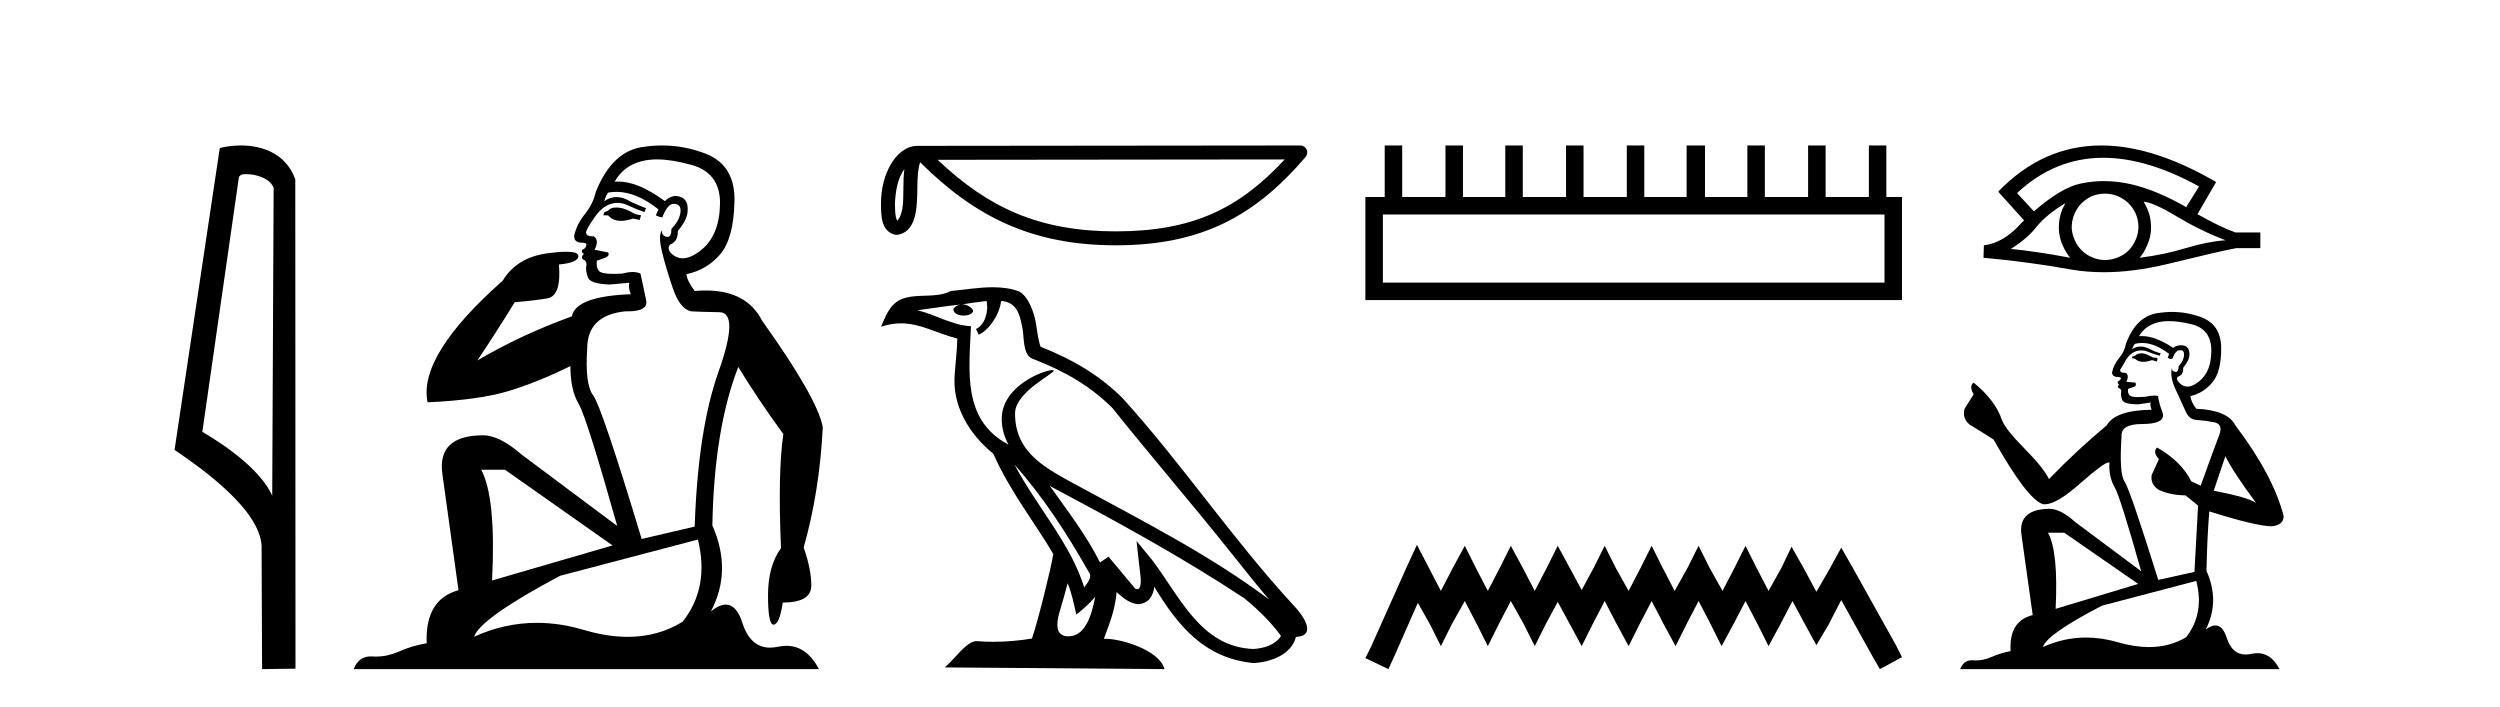
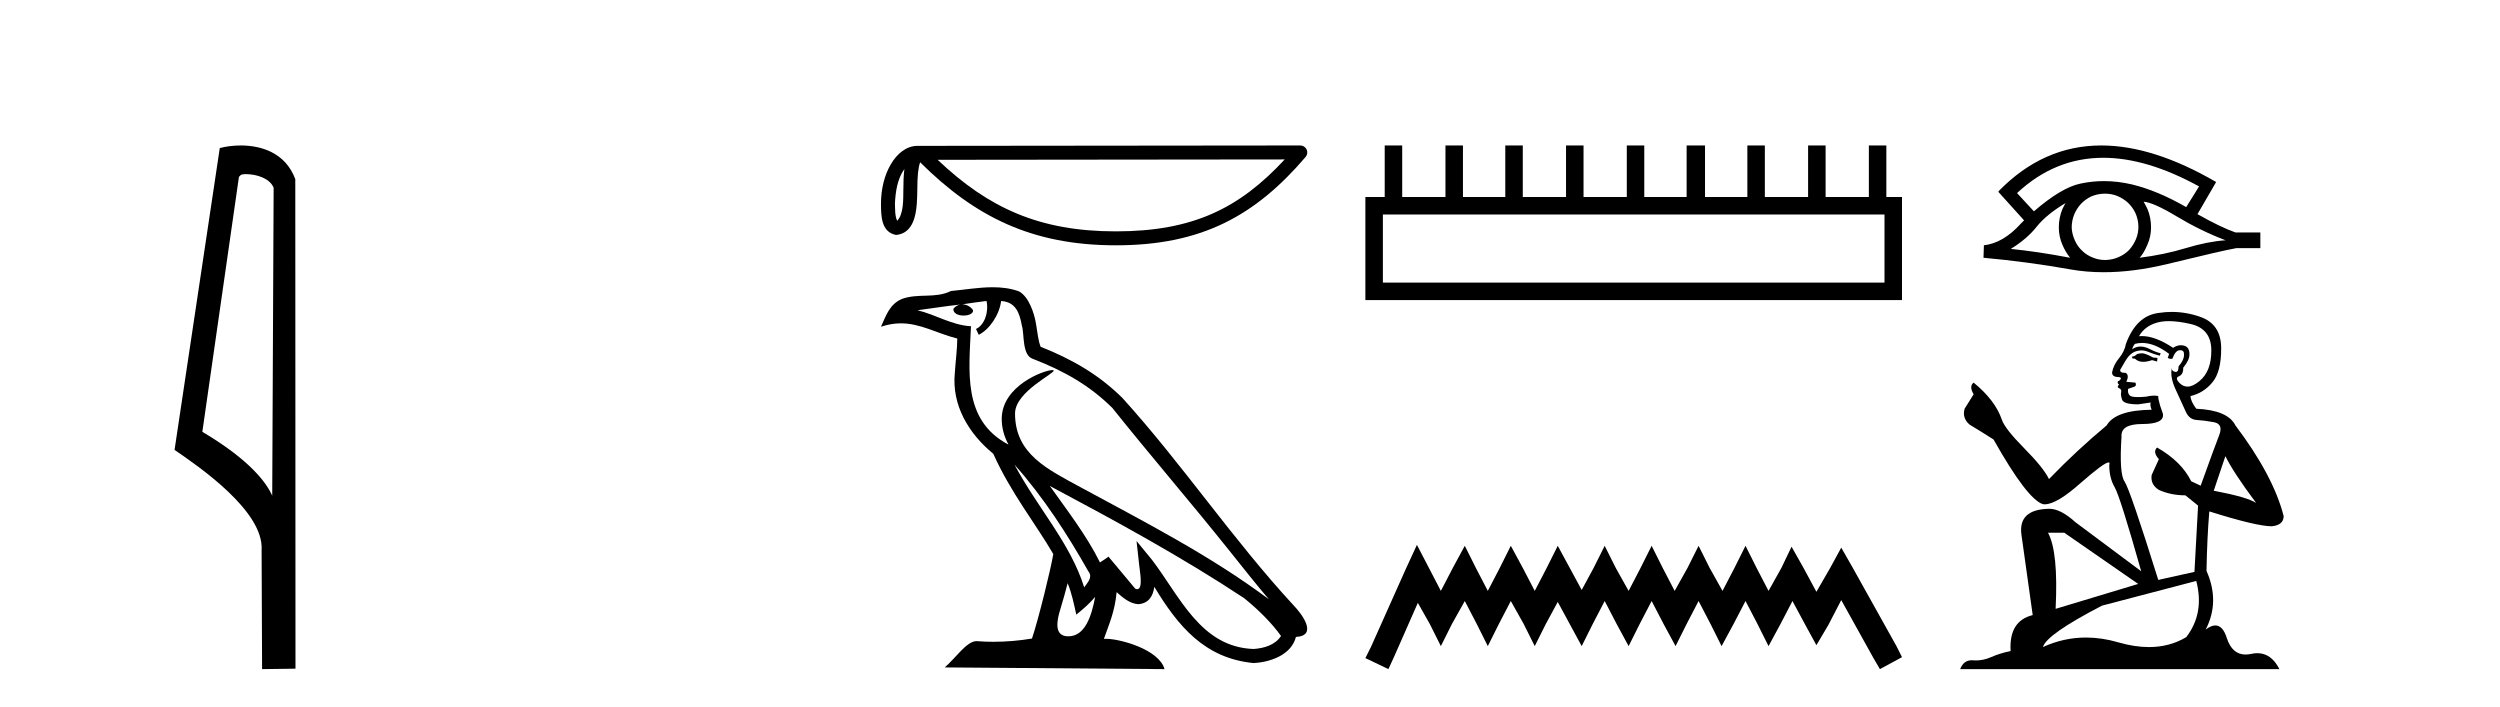
<svg xmlns="http://www.w3.org/2000/svg" width="145.0" height="41.0">
  <path d="M 14.259 10.1 C 14.884 10.1 15.648 10.34 15.871 10.89 L 15.789 28.751 L 15.789 28.751 C 15.473 28.034 14.531 26.699 11.736 25.046 L 13.858 10.263 C 13.958 10.157 13.955 10.1 14.259 10.1 ZM 15.789 28.751 L 15.789 28.751 C 15.789 28.751 15.789 28.751 15.789 28.751 L 15.789 28.751 L 15.789 28.751 ZM 13.962 8.437 C 13.484 8.437 13.053 8.505 12.747 8.588 L 10.124 26.094 C 11.512 27.044 15.325 29.648 15.173 31.91 L 15.201 38.809 L 17.138 38.783 L 17.127 10.393 C 16.551 8.837 15.12 8.437 13.962 8.437 Z" style="fill:#000000;stroke:none" />
-   <path d="M 35.746 12.036 Q 35.492 12.036 35.373 12.129 Q 35.236 12.266 35.048 12.3 L 34.997 12.488 L 35.27 12.488 Q 35.54 12.81 36.018 12.81 Q 36.327 12.81 36.722 12.676 L 37.098 12.761 L 37.183 12.488 L 36.842 12.419 Q 36.278 12.078 35.902 12.044 Q 35.819 12.036 35.746 12.036 ZM 38.105 9.246 Q 38.944 9.246 40.053 9.55 Q 41.795 10.011 41.761 11.839 Q 41.727 13.649 40.668 14.503 Q 40.074 14.98 39.597 14.98 Q 39.237 14.98 38.943 14.708 Q 38.652 14.401 38.874 14.179 Q 39.318 14.025 39.318 13.393 Q 39.882 12.71 39.882 12.232 Q 39.95 11.395 39.131 11.36 Q 38.755 11.446 38.567 11.668 Q 37.024 10.53 35.865 10.53 Q 35.754 10.53 35.646 10.541 L 35.646 10.541 Q 36.176 9.601 37.235 9.345 Q 37.626 9.246 38.105 9.246 ZM 35.752 11.128 Q 36.919 11.128 38.191 12.146 L 38.037 12.488 Q 38.276 12.607 38.413 12.607 Q 38.721 11.822 39.062 11.822 Q 39.506 11.822 39.472 12.266 Q 39.438 12.761 38.943 13.274 Q 38.943 13.743 38.715 13.743 Q 38.685 13.743 38.652 13.735 Q 38.345 13.649 38.413 13.359 L 38.413 13.359 Q 38.157 13.581 38.396 14.606 Q 38.652 15.648 39.045 16.775 Q 39.438 17.902 40.07 18.056 Q 40.565 18.09 41.727 18.107 Q 42.888 18.124 41.693 21.506 Q 40.48 24.888 40.292 30.542 L 37.217 31.26 Q 34.894 23.573 34.399 22.924 Q 33.921 22.292 34.058 20.225 Q 34.058 18.278 36.278 18.056 Q 36.342 18.058 36.403 18.058 Q 37.62 18.058 37.474 17.407 Q 37.337 16.741 37.149 15.87 Q 36.961 15.776 36.696 15.776 Q 36.432 15.776 36.09 15.87 Q 35.817 15.886 35.597 15.886 Q 34.884 15.886 34.741 15.716 Q 34.553 15.494 34.621 15.118 L 35.151 14.93 Q 35.373 14.811 35.27 14.64 L 34.485 14.486 Q 34.775 13.923 34.433 13.701 Q 34.384 13.704 34.34 13.704 Q 33.989 13.704 33.989 13.461 Q 34.058 13.205 34.485 12.607 Q 34.894 12.01 35.39 11.839 Q 35.603 11.768 35.817 11.768 Q 36.116 11.768 36.415 11.907 Q 36.91 12.146 37.371 12.3 L 37.474 12.078 Q 37.064 11.924 36.585 11.702 Q 36.153 11.429 35.757 11.429 Q 35.387 11.429 35.048 11.668 Q 35.151 11.326 35.27 11.173 Q 35.509 11.128 35.752 11.128 ZM 29.292 27.246 L 35.526 31.635 L 28.54 33.668 Q 28.78 28.851 27.908 27.246 ZM 40.48 31.294 Q 41.163 34.078 39.592 36.059 Q 38.174 36.937 36.409 36.937 Q 35.218 36.937 33.87 36.538 Q 32.48 36.124 31.141 36.124 Q 29.27 36.124 27.498 36.93 Q 27.84 35.871 32.486 33.395 L 40.48 31.294 ZM 38.405 8.437 Q 37.908 8.437 37.405 8.508 Q 35.526 8.696 34.553 11.138 Q 34.399 11.822 33.938 12.402 Q 33.46 12.983 33.306 13.649 Q 33.272 14.076 33.75 14.076 Q 34.211 14.076 33.87 14.452 Q 33.733 14.452 33.75 14.572 Q 33.767 14.708 33.87 14.708 Q 33.648 14.965 33.853 15.067 Q 34.058 15.152 34.006 15.426 Q 33.955 15.682 34.092 16.075 Q 34.211 16.468 35.373 16.502 L 36.5 16.399 L 36.5 16.399 Q 36.432 16.69 36.585 17.065 Q 33.391 17.185 33.169 18.347 Q 30.163 19.44 27.686 20.909 Q 28.728 19.354 29.856 17.527 Q 30.949 17.441 31.752 17.305 Q 32.571 17.151 32.418 15.34 Q 33.545 15.238 33.545 14.845 Q 33.545 14.601 32.852 14.601 Q 32.43 14.601 31.752 14.691 Q 29.975 14.93 29.155 16.28 Q 24.236 20.635 24.8 23.334 Q 27.789 23.197 29.48 22.685 Q 31.171 22.173 33.084 21.233 Q 33.084 22.634 33.562 23.42 Q 34.023 24.205 35.8 30.508 L 30.266 26.374 Q 28.967 25.247 28.028 25.247 Q 25.363 25.247 25.654 27.468 L 26.593 34.232 Q 24.646 34.761 24.748 37.306 Q 23.86 37.46 23.109 37.802 Q 22.46 38.082 21.798 38.082 Q 21.693 38.082 21.589 38.075 Q 21.541 38.072 21.496 38.072 Q 20.801 38.072 20.512 38.809 L 47.5 38.809 Q 46.788 37.457 45.614 37.457 Q 45.379 37.457 45.126 37.511 Q 44.883 37.563 44.665 37.563 Q 43.518 37.563 43.059 36.128 Q 42.72 35.067 42.097 35.067 Q 41.717 35.067 41.231 35.461 Q 42.478 33.104 41.317 30.474 Q 41.419 24.888 42.82 21.284 Q 43.93 23.112 45.433 25.179 Q 45.109 27.399 45.297 31.789 Q 44.545 32.831 44.545 34.522 Q 44.545 36.23 44.863 36.23 Q 44.866 36.23 44.87 36.23 Q 45.211 36.213 45.399 34.949 Q 47.056 34.949 47.056 33.958 Q 47.056 33.019 46.612 31.755 Q 47.534 28.527 47.722 24.769 Q 47.398 23.078 44.204 18.603 Q 43.311 16.848 40.932 16.848 Q 40.624 16.848 40.292 16.878 Q 39.848 16.28 39.814 15.904 Q 41.009 15.648 41.778 14.742 Q 42.547 13.837 42.598 11.719 Q 42.666 9.601 40.941 8.918 Q 39.695 8.437 38.405 8.437 Z" style="fill:#000000;stroke:none" />
  <path d="M 52.455 9.8 C 52.411 10.142 52.394 10.544 52.394 11.035 C 52.386 11.533 52.42 12.422 52.034 12.807 C 51.897 12.497 51.922 12.14 51.906 11.81 C 51.941 11.112 52.042 10.387 52.455 9.8 ZM 74.513 9.247 C 71.88 12.09 69.18 13.419 64.717 13.419 C 60.273 13.419 57.324 12.056 54.383 9.269 L 74.513 9.247 ZM 75.417 8.437 C 75.417 8.437 75.416 8.437 75.416 8.437 L 53.212 8.46 C 52.566 8.46 52.033 8.912 51.673 9.52 C 51.313 10.128 51.097 10.928 51.097 11.81 C 51.102 12.528 51.102 13.45 51.965 13.627 C 53.191 13.519 53.184 11.97 53.204 11.035 C 53.204 10.195 53.258 9.716 53.368 9.412 C 56.561 12.585 59.871 14.228 64.717 14.228 C 69.696 14.228 72.8 12.518 75.724 9.105 C 75.827 8.985 75.851 8.816 75.785 8.672 C 75.718 8.529 75.575 8.437 75.417 8.437 Z" style="fill:#000000;stroke:none" />
  <path d="M 58.838 26.945 L 58.838 26.945 C 60.511 28.825 61.896 30.97 63.131 33.149 C 63.39 33.469 63.098 33.762 62.884 34.066 C 62.071 31.483 60.199 29.49 58.838 26.945 ZM 57.219 17.457 C 57.358 18.108 57.101 18.858 56.608 19.08 L 56.766 19.417 C 57.382 19.124 57.975 18.246 58.063 17.459 C 58.905 17.509 59.135 18.143 59.267 18.879 C 59.425 19.381 59.264 20.601 59.902 20.812 C 61.783 21.541 63.222 22.383 64.513 23.657 C 66.74 26.443 69.068 29.141 71.296 31.93 C 72.162 33.016 72.953 34.01 73.596 34.76 C 70.213 32.231 66.433 30.297 62.724 28.287 C 60.753 27.216 58.872 26.34 58.872 23.982 C 58.872 22.714 61.209 21.651 61.113 21.486 C 61.104 21.472 61.077 21.465 61.035 21.465 C 60.555 21.465 58.1 22.376 58.1 24.296 C 58.1 24.828 58.242 25.321 58.49 25.781 C 58.486 25.781 58.482 25.78 58.478 25.78 C 55.785 24.353 56.213 21.467 56.317 18.922 C 55.198 18.86 54.276 18.249 53.214 17.995 C 54.038 17.888 54.86 17.751 55.686 17.666 L 55.686 17.666 C 55.531 17.697 55.389 17.787 55.295 17.913 C 55.281 18.184 55.588 18.303 55.887 18.303 C 56.179 18.303 56.464 18.19 56.436 17.992 C 56.304 17.787 56.064 17.653 55.817 17.653 C 55.81 17.653 55.803 17.654 55.796 17.654 C 56.207 17.595 56.754 17.507 57.219 17.457 ZM 61.923 33.826 C 62.164 34.413 62.289 35.034 62.425 35.649 C 62.818 35.331 63.198 35.005 63.52 34.617 L 63.52 34.617 C 63.31 35.757 62.919 36.906 61.97 36.906 C 61.395 36.906 61.129 36.518 61.498 35.341 C 61.671 34.787 61.809 34.257 61.923 33.826 ZM 60.891 28.186 L 60.891 28.186 C 64.732 30.232 68.534 32.297 72.166 34.698 C 73.021 35.391 73.783 36.164 74.299 36.886 C 73.957 37.418 73.306 37.601 72.703 37.641 C 69.629 37.534 68.426 34.57 66.802 32.453 L 65.919 31.38 L 66.071 32.755 C 66.082 33.002 66.335 34.173 65.957 34.173 C 65.925 34.173 65.888 34.165 65.846 34.146 L 64.293 32.287 C 64.127 32.396 63.97 32.521 63.799 32.622 C 63.028 31.063 61.9 29.611 60.891 28.186 ZM 57.577 16.66 C 56.77 16.66 55.943 16.805 55.159 16.878 C 54.224 17.334 53.277 16.987 52.297 17.343 C 51.588 17.66 51.39 18.305 51.097 18.95 C 51.514 18.811 51.894 18.754 52.252 18.754 C 53.395 18.754 54.314 19.329 55.522 19.636 C 55.52 20.242 55.425 20.93 55.38 21.623 C 55.192 23.5 56.182 25.148 57.612 26.321 C 58.637 28.603 60.055 30.354 61.09 32.134 C 60.966 32.933 60.222 35.951 59.855 37.035 C 59.136 37.156 58.369 37.224 57.615 37.224 C 57.31 37.224 57.008 37.213 56.712 37.19 C 56.689 37.186 56.666 37.185 56.643 37.185 C 56.061 37.185 55.421 38.179 54.794 38.71 L 67.544 38.809 C 67.219 37.66 64.954 37.05 64.148 37.05 C 64.102 37.05 64.061 37.052 64.025 37.056 C 64.309 36.243 64.663 35.479 64.764 34.344 C 65.12 34.663 65.519 35.007 66.017 35.043 C 66.626 34.997 66.873 34.581 66.951 34.038 C 68.33 36.32 69.873 38.183 72.703 38.457 C 73.681 38.41 74.9 37.982 75.164 36.943 C 76.461 36.87 75.509 35.606 75.028 35.11 C 71.498 31.29 68.585 26.928 65.097 23.079 C 63.753 21.754 62.237 20.857 60.358 20.114 C 60.218 19.77 60.173 19.282 60.082 18.744 C 59.982 18.158 59.669 17.198 59.097 16.899 C 58.61 16.72 58.098 16.66 57.577 16.66 Z" style="fill:#000000;stroke:none" />
  <path d="M 109.301 12.441 L 109.301 16.391 L 80.207 16.391 L 80.207 12.441 ZM 80.313 8.437 L 80.313 11.426 L 79.192 11.426 L 79.192 17.405 L 110.316 17.405 L 110.316 11.426 L 109.408 11.426 L 109.408 8.437 L 108.394 8.437 L 108.394 11.426 L 105.885 11.426 L 105.885 8.437 L 104.87 8.437 L 104.87 11.426 L 102.361 11.426 L 102.361 8.437 L 101.347 8.437 L 101.347 11.426 L 98.891 11.426 L 98.891 8.437 L 97.824 8.437 L 97.824 11.426 L 95.368 11.426 L 95.368 8.437 L 94.354 8.437 L 94.354 11.426 L 91.845 11.426 L 91.845 8.437 L 90.83 8.437 L 90.83 11.426 L 88.321 11.426 L 88.321 8.437 L 87.307 8.437 L 87.307 11.426 L 84.851 11.426 L 84.851 8.437 L 83.837 8.437 L 83.837 11.426 L 81.328 11.426 L 81.328 8.437 Z" style="fill:#000000;stroke:none" />
  <path d="M 82.182 31.602 L 81.541 32.99 L 79.513 37.528 L 79.192 38.169 L 80.527 38.809 L 80.847 38.115 L 82.235 34.966 L 82.929 36.193 L 83.57 37.475 L 84.211 36.193 L 84.958 34.859 L 85.652 36.193 L 86.293 37.475 L 86.933 36.193 L 87.627 34.859 L 88.375 36.193 L 89.015 37.475 L 89.656 36.193 L 90.35 34.912 L 91.044 36.193 L 91.738 37.475 L 92.378 36.193 L 93.072 34.859 L 93.766 36.193 L 94.46 37.475 L 95.101 36.193 L 95.795 34.859 L 96.489 36.193 L 97.183 37.475 L 97.824 36.193 L 98.518 34.859 L 99.212 36.193 L 99.852 37.475 L 100.546 36.193 L 101.24 34.859 L 101.934 36.193 L 102.575 37.475 L 103.269 36.193 L 103.963 34.859 L 104.71 36.247 L 105.351 37.421 L 106.045 36.247 L 106.792 34.805 L 108.661 38.169 L 109.035 38.809 L 110.316 38.115 L 109.995 37.475 L 107.433 32.884 L 106.792 31.763 L 106.152 32.937 L 105.351 34.325 L 104.604 32.937 L 103.91 31.709 L 103.322 32.937 L 102.575 34.272 L 101.881 32.937 L 101.24 31.656 L 100.6 32.937 L 99.906 34.272 L 99.158 32.937 L 98.518 31.656 L 97.877 32.937 L 97.13 34.272 L 96.436 32.937 L 95.795 31.656 L 95.154 32.937 L 94.46 34.272 L 93.713 32.937 L 93.072 31.656 L 92.432 32.937 L 91.738 34.218 L 91.044 32.937 L 90.35 31.656 L 89.709 32.937 L 89.015 34.272 L 88.321 32.937 L 87.627 31.656 L 86.987 32.937 L 86.293 34.272 L 85.599 32.937 L 84.958 31.656 L 84.264 32.937 L 83.57 34.272 L 82.876 32.937 L 82.182 31.602 Z" style="fill:#000000;stroke:none" />
  <path d="M 121.989 9.151 Q 124.519 9.151 127.546 10.813 L 126.8 12.013 Q 125.145 11.058 123.654 10.697 Q 122.825 10.504 122.027 10.504 Q 121.332 10.504 120.659 10.65 Q 119.552 10.883 117.967 12.258 L 116.988 11.198 Q 119.183 9.151 121.989 9.151 ZM 119.797 11.78 Q 119.703 11.943 119.622 12.118 Q 119.412 12.619 119.412 13.19 Q 119.412 13.726 119.622 14.204 Q 119.797 14.612 120.065 14.95 Q 118.165 14.589 116.627 14.437 Q 117.583 13.843 118.13 13.144 Q 118.69 12.445 119.797 11.78 ZM 124.33 11.699 Q 124.889 11.734 126.264 12.561 Q 127.639 13.388 129.084 13.936 Q 128.047 14.006 126.777 14.391 Q 125.507 14.775 124.097 14.95 Q 124.33 14.705 124.539 14.216 Q 124.761 13.726 124.761 13.19 Q 124.761 12.619 124.551 12.118 Q 124.446 11.897 124.33 11.699 ZM 122.095 11.232 Q 122.458 11.232 122.791 11.361 Q 123.153 11.512 123.421 11.757 Q 123.689 12.013 123.852 12.351 Q 124.015 12.713 124.027 13.109 Q 124.038 13.505 123.887 13.866 Q 123.735 14.227 123.491 14.495 Q 123.246 14.752 122.873 14.915 Q 122.535 15.066 122.139 15.078 Q 122.111 15.079 122.082 15.079 Q 121.717 15.079 121.381 14.938 Q 121.02 14.798 120.764 14.542 Q 120.496 14.297 120.344 13.948 Q 120.181 13.598 120.158 13.214 Q 120.158 12.806 120.298 12.456 Q 120.438 12.107 120.694 11.827 Q 120.95 11.559 121.288 11.396 Q 121.638 11.244 122.034 11.233 Q 122.064 11.232 122.095 11.232 ZM 121.874 8.437 Q 118.492 8.437 115.905 11.104 L 115.928 11.128 L 115.905 11.128 L 117.396 12.782 Q 117.303 12.876 117.221 12.957 Q 116.196 14.099 115.066 14.227 L 115.042 14.95 Q 117.606 15.183 120.088 15.626 Q 121.008 15.789 122.015 15.789 Q 123.738 15.789 125.716 15.311 Q 128.863 14.542 129.713 14.391 L 131.1 14.391 L 131.1 13.482 L 129.655 13.482 Q 128.816 13.19 127.453 12.421 L 128.536 10.557 Q 124.89 8.437 121.874 8.437 Z" style="fill:#000000;stroke:none" />
  <path d="M 124.271 20.491 Q 123.98 20.491 123.887 20.584 Q 123.805 20.677 123.665 20.677 L 123.665 20.782 L 123.829 20.805 Q 124.009 20.986 124.309 20.986 Q 124.531 20.986 124.819 20.887 L 125.11 20.969 L 125.134 20.759 L 124.877 20.736 Q 124.504 20.526 124.271 20.491 ZM 125.798 18.626 Q 126.335 18.626 127.045 18.789 Q 128.245 19.058 128.257 20.304 Q 128.268 21.54 127.558 22.111 Q 127.182 22.424 126.873 22.424 Q 126.608 22.424 126.392 22.192 Q 126.182 21.982 126.311 21.854 Q 126.649 21.749 126.625 21.33 Q 126.987 20.887 126.987 20.572 Q 127.009 20.024 126.483 20.024 Q 126.461 20.024 126.439 20.025 Q 126.206 20.048 126.043 20.176 Q 125.012 19.492 124.228 19.492 Q 124.143 19.492 124.062 19.5 L 124.062 19.5 Q 124.4 18.906 125.122 18.708 Q 125.417 18.626 125.798 18.626 ZM 129.072 26.457 Q 129.527 27.389 130.855 29.172 Q 130.354 28.834 128.397 28.461 L 129.072 26.457 ZM 124.241 19.891 Q 124.976 19.891 125.81 20.526 L 125.728 20.759 Q 125.826 20.816 125.918 20.816 Q 125.958 20.816 125.996 20.805 Q 126.182 20.316 126.416 20.316 Q 126.443 20.313 126.468 20.313 Q 126.693 20.313 126.672 20.596 Q 126.672 20.887 126.357 21.248 Q 126.357 21.571 126.2 21.571 Q 126.176 21.571 126.148 21.563 Q 125.938 21.516 125.973 21.33 L 125.973 21.33 Q 125.833 21.854 126.217 22.658 Q 126.59 23.474 126.788 23.905 Q 126.987 24.336 127.418 24.36 Q 127.849 24.383 128.408 24.488 Q 128.968 24.593 128.711 25.245 Q 128.455 25.898 127.639 28.17 L 127.091 27.914 Q 126.52 26.76 125.11 25.956 L 125.11 25.956 Q 124.842 26.212 125.215 26.632 L 124.796 27.553 Q 124.714 28.1 125.215 28.415 Q 125.914 28.729 126.753 28.729 L 127.488 29.324 L 127.278 33.169 L 125.18 33.635 Q 123.537 28.38 123.223 27.925 Q 122.908 27.471 123.048 25.327 Q 122.99 24.593 124.248 24.593 Q 125.553 24.593 125.448 23.998 L 125.285 23.521 Q 125.157 23.078 125.18 22.973 Q 125.078 22.945 124.942 22.945 Q 124.737 22.945 124.458 23.008 Q 124.194 23.031 124.002 23.031 Q 123.619 23.031 123.526 22.938 Q 123.386 22.798 123.432 22.553 L 123.805 22.425 Q 123.933 22.355 123.852 22.192 L 123.327 22.146 Q 123.514 21.749 123.281 21.621 Q 123.246 21.624 123.215 21.624 Q 122.966 21.624 122.966 21.458 Q 123.048 21.307 123.293 20.899 Q 123.537 20.491 123.887 20.374 Q 124.044 20.324 124.199 20.324 Q 124.4 20.324 124.598 20.409 Q 124.947 20.549 125.262 20.631 L 125.32 20.491 Q 125.029 20.421 124.714 20.258 Q 124.411 20.1 124.149 20.1 Q 123.887 20.1 123.665 20.258 Q 123.724 20.048 123.829 19.943 Q 124.031 19.891 124.241 19.891 ZM 119.727 30.897 L 124.015 33.868 L 119.226 35.313 Q 119.389 31.992 118.783 30.897 ZM 127.383 33.694 Q 127.872 35.57 126.8 36.956 Q 125.84 37.53 124.638 37.53 Q 123.812 37.53 122.873 37.259 Q 121.91 36.977 120.988 36.977 Q 119.7 36.977 118.491 37.527 Q 118.701 36.793 121.917 35.127 L 127.383 33.694 ZM 125.965 18.091 Q 125.592 18.091 125.215 18.149 Q 123.91 18.3 123.304 19.943 Q 123.223 20.386 122.908 20.77 Q 122.593 21.143 122.5 21.598 Q 122.5 21.854 122.826 21.866 Q 123.153 21.878 122.908 22.087 Q 122.803 22.111 122.826 22.192 Q 122.838 22.274 122.908 22.297 Q 122.756 22.46 122.908 22.518 Q 123.071 22.588 123.025 22.752 Q 122.99 22.926 123.083 23.183 Q 123.176 23.451 124.015 23.451 L 124.737 23.346 L 124.737 23.346 Q 124.691 23.521 124.796 23.765 Q 122.698 23.789 122.185 24.674 Q 120.426 26.143 118.841 27.786 Q 118.526 27.133 117.408 26.003 Q 116.301 24.884 116.114 24.36 Q 115.73 23.218 114.471 22.192 Q 114.192 22.402 114.471 22.868 L 113.947 23.707 Q 113.795 24.255 114.238 24.628 Q 114.914 25.035 115.625 25.49 Q 117.583 28.963 118.491 29.242 Q 118.542 29.25 118.596 29.25 Q 119.288 29.25 120.671 28.019 Q 122.041 26.821 122.296 26.821 Q 122.386 26.821 122.337 26.97 Q 122.337 27.727 122.652 28.263 Q 122.966 28.799 124.19 33.134 L 120.379 30.291 Q 119.517 29.51 118.864 29.51 Q 117.035 29.534 117.245 31.025 L 117.897 35.675 Q 116.51 36.013 116.615 37.761 Q 115.986 37.889 115.462 38.122 Q 115.038 38.305 114.607 38.305 Q 114.516 38.305 114.425 38.297 Q 114.393 38.294 114.363 38.294 Q 113.888 38.294 113.69 38.809 L 132.207 38.809 Q 131.735 37.884 130.927 37.884 Q 130.758 37.884 130.576 37.924 Q 130.399 37.963 130.242 37.963 Q 129.464 37.963 129.154 37.003 Q 128.924 36.276 128.491 36.276 Q 128.244 36.276 127.93 36.514 Q 128.769 34.894 127.977 33.111 Q 128.012 31.177 128.14 29.662 Q 130.879 30.524 131.764 30.524 Q 132.452 30.454 132.452 29.93 Q 131.846 27.576 129.655 24.674 Q 129.212 23.789 127.383 23.707 Q 127.068 23.288 127.045 22.973 Q 127.802 22.798 128.315 22.181 Q 128.839 21.563 128.828 20.176 Q 128.816 18.801 127.627 18.382 Q 126.805 18.091 125.965 18.091 Z" style="fill:#000000;stroke:none" />
</svg>